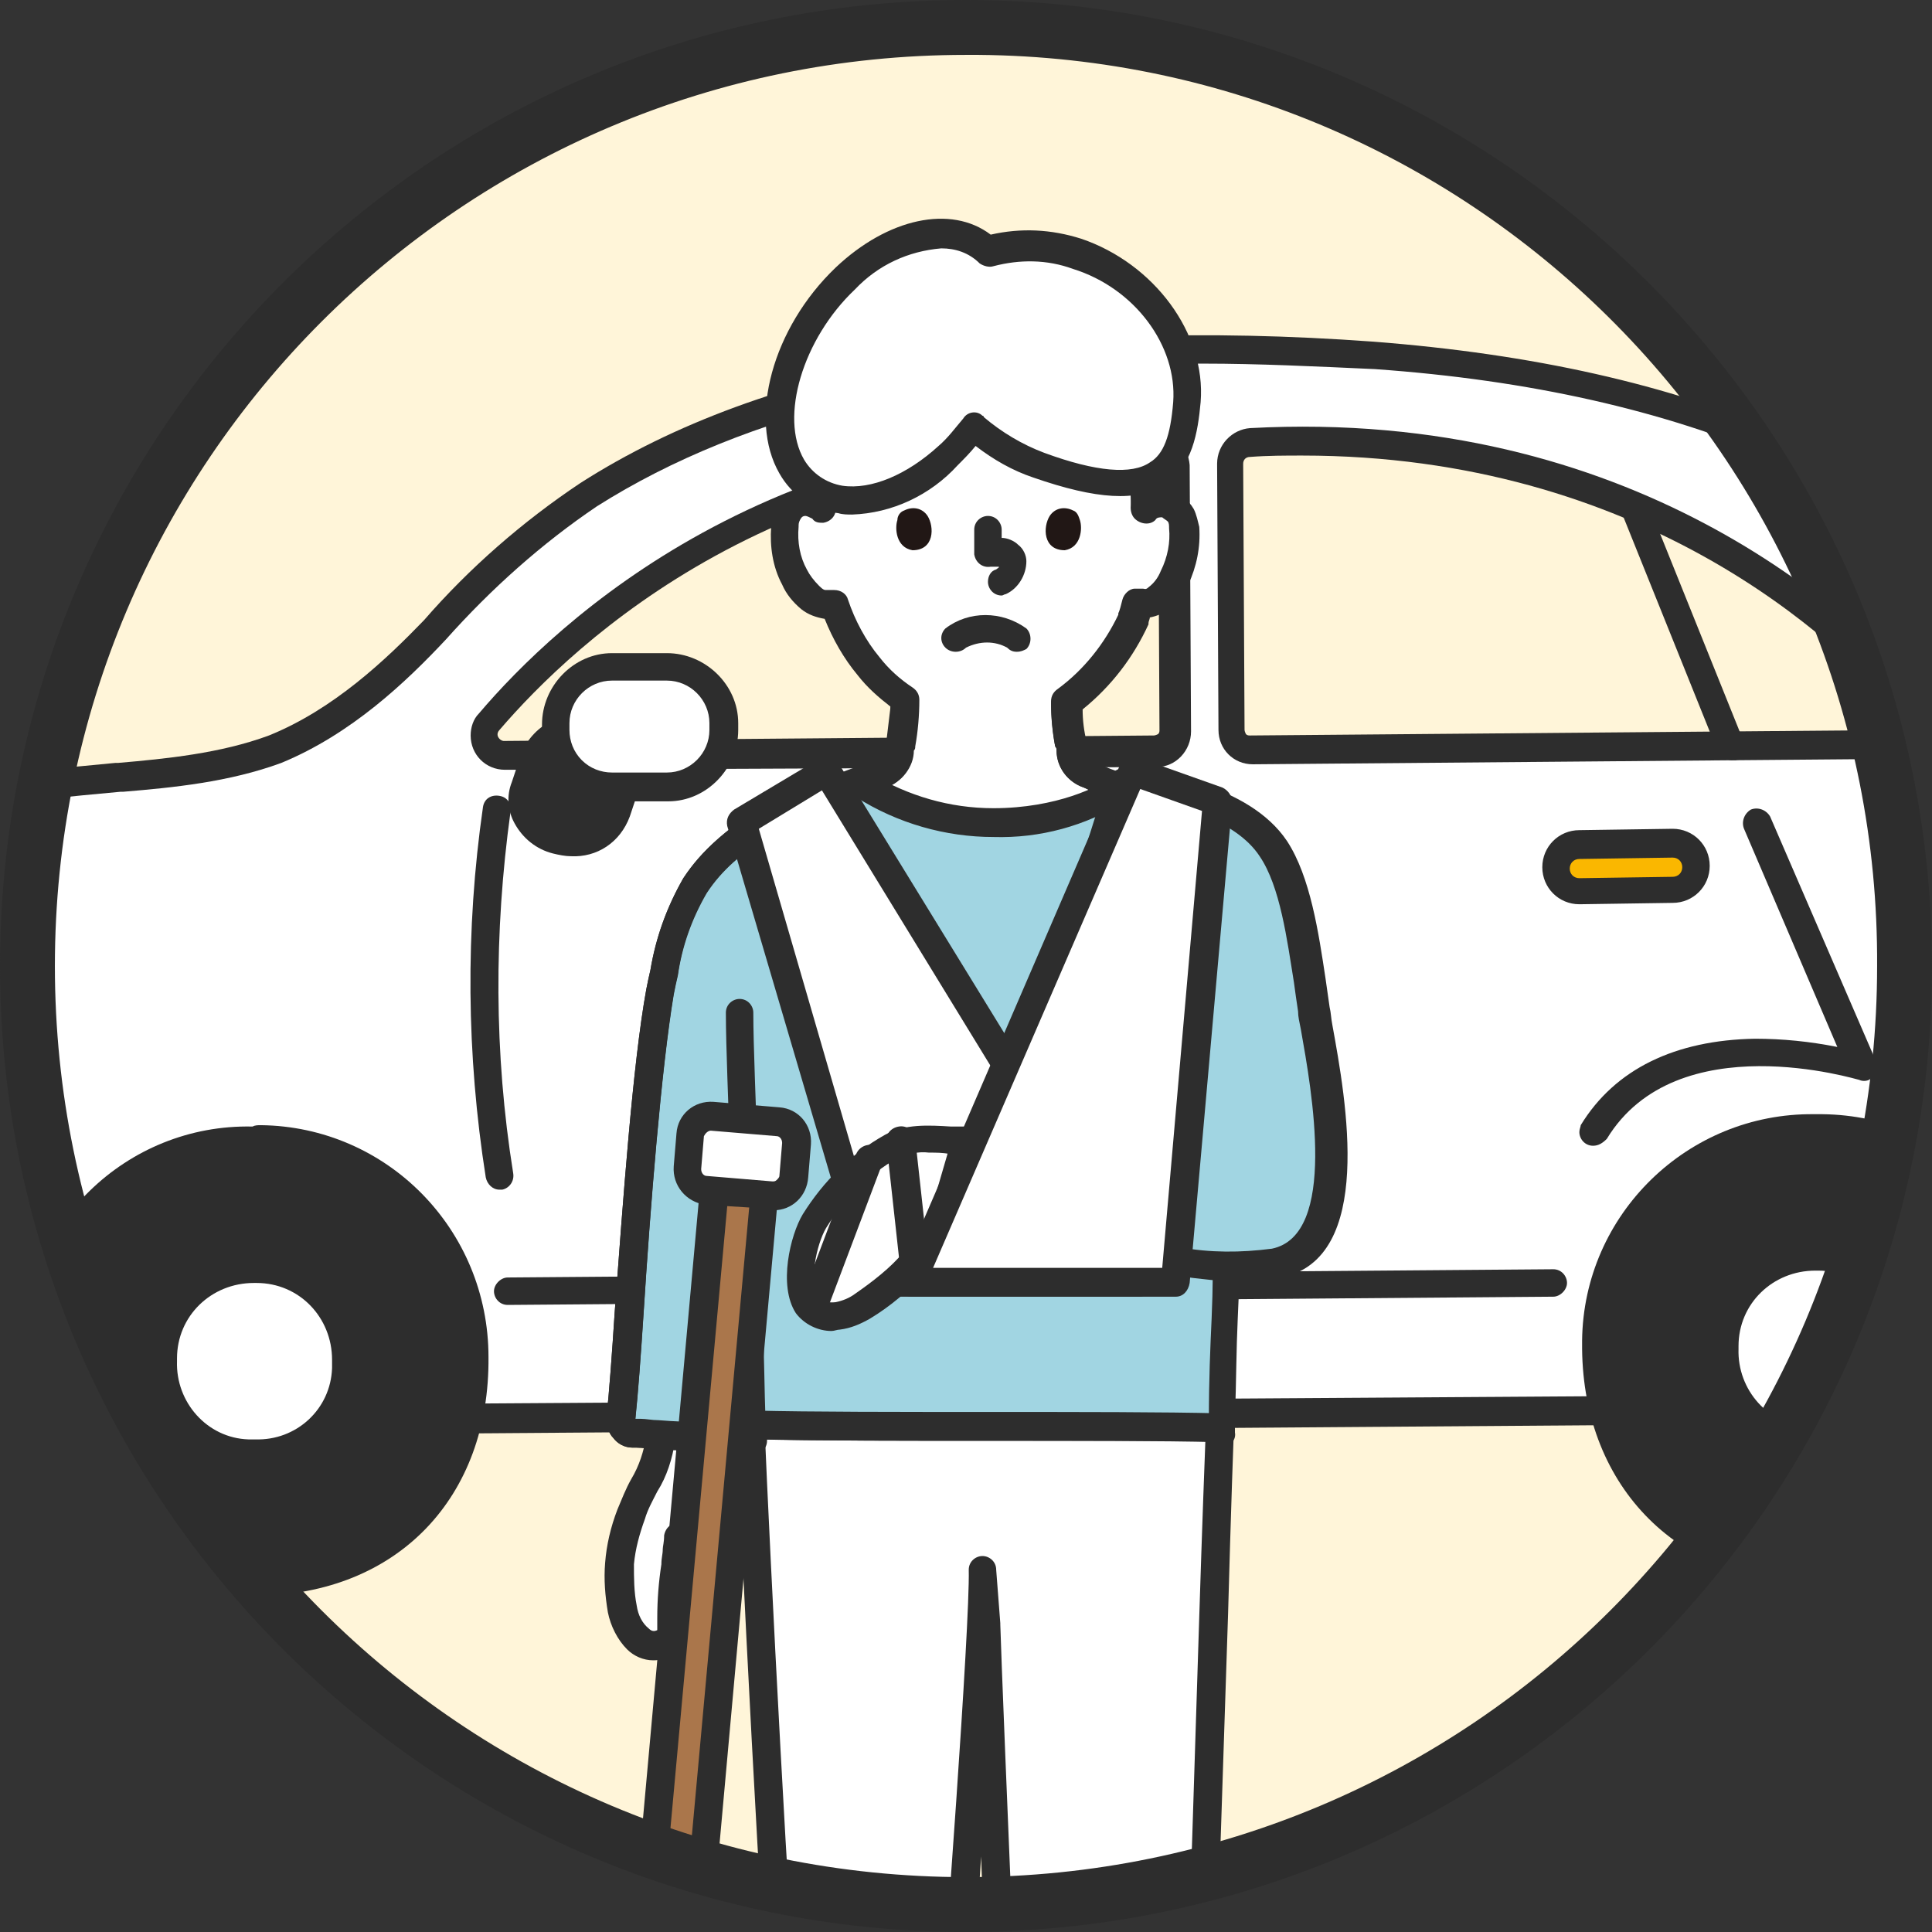
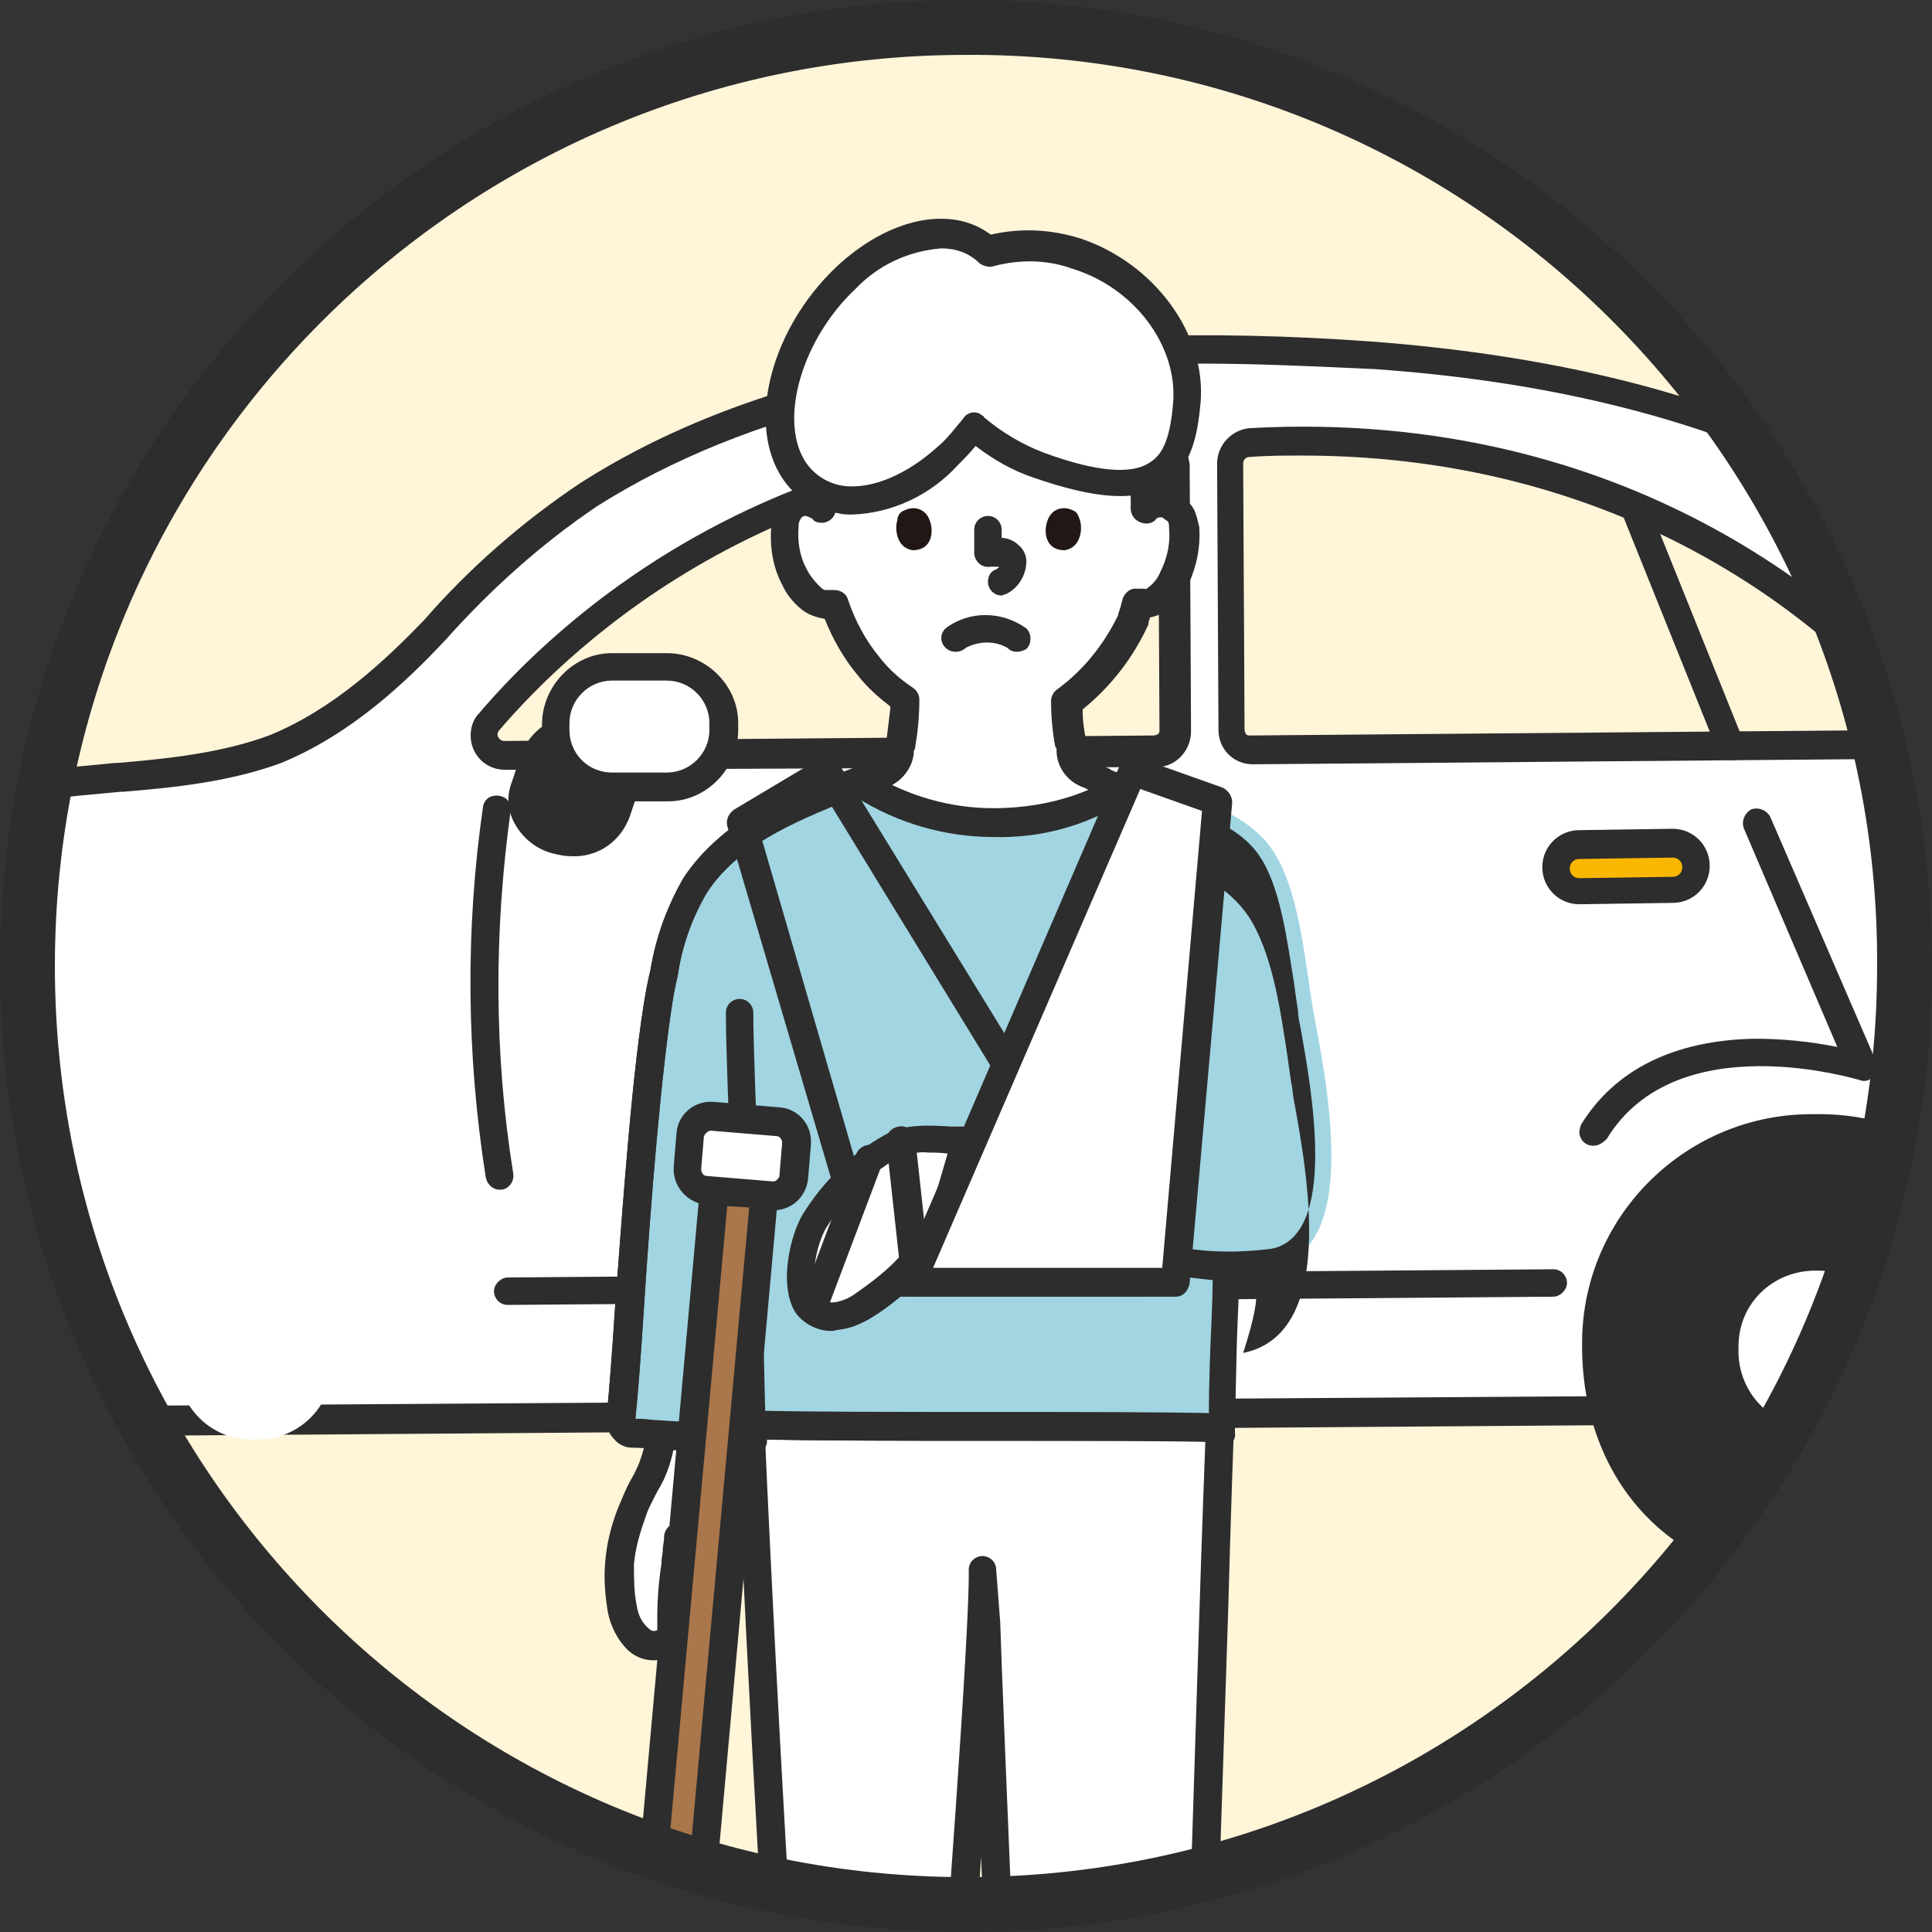
<svg xmlns="http://www.w3.org/2000/svg" xmlns:xlink="http://www.w3.org/1999/xlink" version="1.1" id="icon-important01" x="0px" y="0px" viewBox="0 0 140.8 140.8" style="enable-background:new 0 0 140.8 140.8;" xml:space="preserve">
  <rect x="0" y="0" width="140.8" height="140.8" fill="#333333" stroke="none" />
  <style type="text/css">
	.st0{fill:#FFF5D9;}
	.st1{clip-path:url(#SVGID_00000072968742688137553830000000813519955177369789_);}
	.st2{fill:#FFFFFF;}
	.st3{fill:#2D2D2D;}
	.st4{fill:none;}
	.st5{fill:#FAB700;}
	.st6{fill:#211715;}
	.st7{fill:#A1D5E2;}
	.st8{fill:#AA764B;}
</style>
  <g id="bg">
    <g id="Group_854">
      <path id="Path_8740" class="st0" d="M138.8,70.4c0,37.8-30.6,68.4-68.4,68.4S2,108.1,2,70.3C2,32.6,32.6,2,70.4,2    S138.8,32.6,138.8,70.4L138.8,70.4" />
    </g>
  </g>
  <g id="main">
    <g>
      <g>
        <defs>
          <path id="SVGID_1_" d="M2,70.3c-0.2,37.8,30.3,68.5,68.1,68.7s68.5-30.3,68.7-68.1c0-0.2,0-0.3,0-0.5l0,0      C138.8,32.6,108.2,2,70.4,2C32.7,2,2,32.6,2,70.3L2,70.3" />
        </defs>
        <clipPath id="SVGID_00000079479912076532234100000013650729400090309779_">
          <use xlink:href="#SVGID_1_" style="overflow:visible;" />
        </clipPath>
        <g id="Group_856" style="clip-path:url(#SVGID_00000079479912076532234100000013650729400090309779_);">
          <path id="Path_8741" class="st2" d="M147.4,102.3c-2.6,0.3-5.2,0.4-7.8,0.4l-87.4,0.6l-33.7,0.2l-17,0.1c-4.9,0-10.7,1-15.4-0.9      c-9.2-3.6-9.7-15.2-8.2-23.4c1.1-6.3,3.7-12.6,8.9-16.6c6.3-4.7,14.5-5.4,22-6.1c3.8-0.3,7.7-0.7,11.3-2.1      c4.6-1.8,8.3-5.1,11.6-8.7c3.3-3.7,7-7.1,11.2-9.8c16.3-10.4,38.4-11.5,57.2-10.1c10.2,0.8,20.4,2.7,29.8,6.7      c18.1,7.7,31.8,23.8,33.4,43.9c0.3,3.6,0.2,7.3-0.3,10.9c-1.1,6.6-4.8,12-11.3,14C150.3,101.8,148.9,102.1,147.4,102.3" />
          <path id="Path_8742" class="st3" d="M-6.4,104.9c-2.7,0.1-5.3-0.3-7.9-1.2c-11.5-4.5-9.7-19.9-8.9-24.5      c1.4-7.8,4.5-13.6,9.3-17.3C-7.5,57,1,56.3,8.4,55.6h0.2c3.5-0.3,7.5-0.7,11-2c4.7-1.9,8.5-5.5,11.3-8.4      c3.3-3.8,7.2-7.2,11.4-10c13.6-8.7,33.1-12.1,57.8-10.3c11.6,0.9,21.5,3.1,30.1,6.8c19.5,8.3,32.5,25.5,34,44.7      c0.4,3.7,0.2,7.5-0.3,11.2c-1.2,7.4-5.6,12.8-12.1,14.8c-1.5,0.4-2.9,0.8-4.4,0.9c-2.6,0.3-5.3,0.4-7.9,0.4l-138,1      c-1.1,0-2.3,0.1-3.6,0.1C-3.5,104.9-4.9,104.9-6.4,104.9 M87.7,26.5c-18.5,0-33.3,3.5-44.2,10.4c-4,2.7-7.7,6-11,9.7      c-2.9,3.1-6.9,6.9-12,9C16.7,57,12.6,57.4,9,57.7H8.8C1.3,58.4-6.5,59-12.5,63.5c-4.4,3.3-7.3,8.7-8.5,16      c-0.8,4.2-2.4,18.3,7.6,22.2c3.3,1.3,7.4,1.1,11.3,0.9c1.3-0.1,2.5-0.1,3.7-0.1l138.1-0.9c2.6,0,5.1-0.1,7.7-0.4      c1.4-0.2,2.8-0.5,4.1-0.9c5.8-1.8,9.5-6.4,10.6-13.1c0.5-3.5,0.6-7.1,0.3-10.7c-1.5-18.5-14-35-32.8-43      c-8.4-3.6-18.1-5.8-29.4-6.6C95.8,26.7,91.7,26.5,87.7,26.5 M147.4,102.3L147.4,102.3z" />
-           <path id="Path_8743" class="st3" d="M18.4,82.1C9.2,81.9,1.6,89.3,1.5,98.6c0,0.2,0,0.4,0,0.6c0.1,10.2,7.2,17.2,17.2,17.1      c10.3-0.1,17-7.2,16.9-17.4c0-9.3-7.4-16.8-16.6-16.9C18.8,82,18.6,82,18.4,82.1" />
          <path id="Path_8744" class="st2" d="M18.5,93.5c-3.1,0-5.6,2.4-5.6,5.5c0,0.1,0,0.1,0,0.2c-0.1,3,2.2,5.6,5.2,5.7      c0.2,0,0.3,0,0.5,0c3,0.1,5.5-2.2,5.6-5.2c0-0.2,0-0.4,0-0.6c0-3.1-2.4-5.6-5.5-5.6C18.6,93.5,18.5,93.5,18.5,93.5" />
          <path id="Path_8745" class="st3" d="M132.2,81.2c-9.2-0.1-16.8,7.3-16.9,16.5c0,0.2,0,0.4,0,0.6c0.1,10.2,7.2,17.2,17.2,17.1      c10.3-0.1,17-7.2,16.9-17.4c0.1-9.2-7.3-16.7-16.6-16.8C132.6,81.2,132.4,81.2,132.2,81.2" />
          <path id="Path_8746" class="st2" d="M132.3,92.6c-3.1,0-5.6,2.4-5.6,5.5c0,0.1,0,0.1,0,0.2c-0.1,3,2.2,5.6,5.2,5.7      c0.2,0,0.3,0,0.5,0c3,0.1,5.5-2.2,5.6-5.2c0-0.2,0-0.4,0-0.6c0-3.1-2.4-5.6-5.5-5.6C132.5,92.6,132.4,92.6,132.3,92.6" />
          <path id="Path_8747" class="st0" d="M35.6,52.6c5.2-6.1,20.9-21.4,48.5-20.3c0.8,0,1.5,0.7,1.5,1.5l0.1,19.4      c0,0.8-0.7,1.5-1.5,1.5l-47.4,0.4c-0.8,0-1.5-0.7-1.5-1.5C35.3,53.2,35.4,52.9,35.6,52.6" />
          <path id="Path_8748" class="st3" d="M36.8,56.1c-1.4,0-2.5-1.1-2.5-2.5c0-0.6,0.2-1.2,0.6-1.6l0,0c5.6-6.6,21.5-21.7,49.3-20.6      c1.4,0,2.4,1.2,2.5,2.5l0.1,19.4c0,1.4-1.1,2.6-2.5,2.6L36.8,56.1L36.8,56.1z M36.4,53.2c-0.1,0.1-0.2,0.3-0.1,0.5      c0.1,0.2,0.3,0.3,0.4,0.3l47.4-0.4c0.1,0,0.3-0.1,0.3-0.1c0.1-0.1,0.1-0.2,0.1-0.3l-0.1-19.4c0-0.3-0.2-0.5-0.5-0.5      C57.1,32.3,41.8,46.9,36.4,53.2" />
          <path id="Path_8749" class="st0" d="M139.9,51.8c-5.3-6.1-21.3-21-48.8-19.5c-0.8,0-1.5,0.7-1.4,1.5l0.1,19.4      c0,0.8,0.7,1.5,1.5,1.5l0,0l47.4-0.4c0.8,0,1.5-0.7,1.5-1.5C140.2,52.4,140.1,52.1,139.9,51.8" />
          <path id="Path_8750" class="st3" d="M91.3,55.7c-1.4,0-2.5-1.1-2.5-2.5l-0.1-19.4c0-1.4,1.1-2.5,2.4-2.6      c27.8-1.5,44,13.4,49.6,19.9c0.9,1.1,0.8,2.7-0.2,3.6c-0.5,0.4-1,0.6-1.7,0.6L91.3,55.7L91.3,55.7z M94.9,33.2      c-1.2,0-2.5,0-3.8,0.1c-0.3,0-0.5,0.2-0.5,0.5l0.1,19.4c0,0.1,0.1,0.3,0.1,0.3c0.1,0.1,0.2,0.1,0.3,0.1l47.4-0.4      c0.2,0,0.4-0.1,0.4-0.3c0.1-0.2,0.1-0.4-0.1-0.5C133.9,46.5,119.5,33.2,94.9,33.2" />
          <line id="Line_1467" class="st4" x1="119.3" y1="37" x2="126.2" y2="54.4" />
          <path id="Path_8751" class="st3" d="M126.2,55.4c-0.4,0-0.8-0.3-1-0.6l-7-17.4c-0.2-0.5,0-1.1,0.6-1.3c0.5-0.2,1.1,0,1.3,0.6      l0,0l7,17.4c0.2,0.5,0,1.1-0.6,1.3C126.5,55.4,126.4,55.4,126.2,55.4" />
          <path id="Path_8752" class="st3" d="M116.1,83.5c-0.6,0-1-0.5-1-1c0-0.2,0.1-0.4,0.1-0.5c2.5-4.1,6.9-6.2,12.7-6.3      c2,0,4,0.2,6,0.6l-6.8-15.9c-0.2-0.5,0-1.1,0.5-1.4c0.5-0.2,1.1,0,1.4,0.5l0,0l7.7,17.8c0.2,0.5,0,1.1-0.5,1.4      c-0.2,0.1-0.5,0.1-0.7,0c-0.1,0-13.3-4.1-18.4,4.3C116.8,83.3,116.5,83.5,116.1,83.5" />
          <path id="Path_8753" class="st3" d="M36.4,86.7c-0.5,0-0.9-0.4-1-0.9c-1.4-8.9-1.5-18-0.2-27c0.1-0.6,0.6-0.9,1.2-0.8      s0.9,0.6,0.8,1.2l0,0C36,67.9,36,76.8,37.4,85.5c0.1,0.6-0.3,1.1-0.8,1.2l0,0C36.5,86.7,36.5,86.7,36.4,86.7" />
          <path id="Path_8754" class="st3" d="M88.7,86.3c-0.5,0-0.9-0.4-1-0.9c-1.4-8.9-1.5-18-0.2-27c0.1-0.6,0.6-0.9,1.2-0.8      c0.6,0.1,0.9,0.6,0.8,1.2l0,0c-1.2,8.7-1.2,17.6,0.2,26.3c0.1,0.6-0.3,1.1-0.8,1.2l0,0C88.8,86.3,88.8,86.3,88.7,86.3" />
          <line id="Line_1468" class="st4" x1="37" y1="94.1" x2="113.1" y2="93.5" />
          <path id="Path_8755" class="st3" d="M37,95.1c-0.6,0-1-0.5-1-1s0.5-1,1-1l76.2-0.6l0,0c0.6,0,1,0.5,1,1s-0.5,1-1,1L37,95.1      L37,95.1z" />
          <path id="Path_8756" class="st5" d="M79.8,65.1L73,65.2c-0.9,0-1.7-0.7-1.7-1.7c0-0.9,0.7-1.7,1.7-1.7l6.8-0.1      c0.9,0,1.7,0.7,1.7,1.7C81.5,64.4,80.7,65.1,79.8,65.1" />
          <path id="Path_8757" class="st3" d="M73,66.2c-1.5,0-2.7-1.2-2.7-2.7c0-1.5,1.2-2.7,2.7-2.7l6.8-0.1l0,0c1.5,0,2.7,1.2,2.7,2.7      c0,0.7-0.3,1.4-0.8,1.9s-1.2,0.8-1.9,0.8L73,66.2L73,66.2z M79.8,62.8L79.8,62.8H73c-0.4,0-0.6,0.3-0.6,0.7s0.3,0.6,0.7,0.6l0,0      l6.8-0.1l0,0c0.4,0,0.6-0.3,0.6-0.7C80.4,63.1,80.2,62.8,79.8,62.8" />
          <path id="Path_8758" class="st5" d="M121.9,64.8l-6.8,0.1c-0.9,0-1.7-0.8-1.7-1.7c0-0.9,0.7-1.6,1.6-1.7h6.8      c0.9,0,1.7,0.7,1.7,1.7C123.6,64,122.9,64.8,121.9,64.8" />
          <path id="Path_8759" class="st3" d="M115.1,65.9c-1.5,0-2.7-1.2-2.7-2.7s1.2-2.7,2.7-2.7l6.8-0.1l0,0c1.5,0,2.7,1.2,2.7,2.7      c0,1.5-1.2,2.7-2.7,2.7L115.1,65.9L115.1,65.9z M121.9,62.5L121.9,62.5l-6.8,0.1c-0.4,0-0.7,0.3-0.7,0.7s0.3,0.7,0.7,0.7l0,0      l6.8-0.1c0.4,0,0.7-0.3,0.7-0.7S122.3,62.5,121.9,62.5" />
          <path id="Path_8760" class="st3" d="M45.7,57.2L45,59.3c-0.7,1.7-2.6,2.6-4.4,2c-1.6-0.3-2.7-1.8-2.4-3.5c0-0.1,0-0.2,0.1-0.3      l0.7-2.1c0.7-1.7,2.6-2.6,4.4-2c1.6,0.3,2.7,1.8,2.4,3.5C45.8,57,45.7,57.1,45.7,57.2" />
          <path id="Path_8761" class="st3" d="M41.6,62.4c-0.4,0-0.9-0.1-1.3-0.2c-1.2-0.3-2.2-1.1-2.8-2.2c-0.5-0.9-0.6-2-0.2-3l0.7-2.1      c0.9-2.2,3.3-3.3,5.6-2.7c1.2,0.3,2.2,1.1,2.8,2.2c0.5,0.9,0.6,2,0.2,3l-0.7,2.1C45.2,61.4,43.5,62.5,41.6,62.4 M42.4,54.3      c-1,0-2,0.5-2.4,1.5l-0.7,2.1c-0.2,0.4-0.1,0.9,0.1,1.3c0.3,0.6,0.9,1,1.5,1.1c1.2,0.4,2.6-0.2,3.2-1.4l0.7-2.1      c0.2-0.4,0.1-0.9-0.1-1.3c-0.3-0.6-0.9-1-1.5-1.1C42.9,54.3,42.6,54.3,42.4,54.3" />
          <path id="Path_8762" class="st2" d="M48.6,57.3h-4c-2.3,0-4.1-1.8-4.2-4.1l0,0v-0.5c0-2.3,1.8-4.1,4.1-4.2l0,0h4      c2.3,0,4.1,1.8,4.1,4.1v0.5C52.7,55.4,50.9,57.3,48.6,57.3" />
          <path id="Path_8763" class="st3" d="M44.6,58.4c-2.8,0-5.1-2.3-5.1-5.1v-0.5c0-2.8,2.3-5.2,5.1-5.2l0,0h4c2.8,0,5.2,2.3,5.2,5.1      v0.5c0,2.8-2.3,5.2-5.1,5.2H44.6L44.6,58.4z M48.6,57.3L48.6,57.3z M48.6,49.6L48.6,49.6h-4c-1.7,0-3.1,1.4-3.1,3.1l0,0v0.5      c0,0.8,0.3,1.6,0.9,2.2c0.6,0.6,1.4,0.9,2.2,0.9h4c1.7,0,3.1-1.4,3.1-3.1v-0.5C51.7,51,50.3,49.6,48.6,49.6" />
          <path id="Path_8764" class="st2" d="M63.4,56.8c0.2-0.1,0.7-0.3,0.8-0.3c1.3-0.5,1.3-1.3,1.4-2.3c0.2-1.1,0.3-2.1,0.3-3.2      c-1-0.7-1.9-1.5-2.7-2.4c-1.1-1.3-2-2.9-2.5-4.6h-0.3c-0.5,0.1-1.1-0.1-1.5-0.5c-0.5-0.4-0.9-0.9-1.1-1.5      c-0.6-1.1-0.8-2.4-0.7-3.7c0-0.3,0.1-0.6,0.2-0.9c0.3-0.4,0.7-0.7,1.2-0.8s1,0.1,1.4,0.4c0,0-1.9-11.8,11.8-11.8      C84.3,25.2,83.5,37,83.5,37c0.4-0.3,0.9-0.5,1.4-0.4s0.9,0.4,1.2,0.8c0.1,0.3,0.2,0.6,0.2,0.9c0.1,1.3-0.1,2.5-0.7,3.7      c-0.3,0.6-0.7,1.1-1.1,1.5c-0.4,0.3-0.9,0.5-1.3,0.3H83c-0.1,0.5-0.3,1-0.4,1.2c-1.1,2.4-2.7,4.4-4.9,6c0,1.1,0.1,2.1,0.3,3.2      c0.2,0.9,0.1,1.8,1.4,2.3c0.1,0,1.3,0.6,1.5,0.7c0,0-1.9,5.2-9.6,5.2S63.4,56.8,63.4,56.8" />
          <path id="Path_8765" class="st3" d="M71.2,63.4c-8.6,0-8.8-6.5-8.8-6.6c0-0.4,0.2-0.8,0.6-1c0.2-0.1,0.8-0.3,0.8-0.3      c0.6-0.2,0.6-0.4,0.7-1.1c0-0.1,0-0.2,0.1-0.4c0.1-0.8,0.2-1.7,0.3-2.5c-0.9-0.7-1.7-1.4-2.4-2.3c-1-1.2-1.8-2.6-2.4-4.1      c-0.6-0.1-1.2-0.3-1.7-0.7c-0.6-0.5-1.1-1.1-1.4-1.8c-0.7-1.3-0.9-2.8-0.8-4.2c0-0.5,0.2-0.9,0.4-1.3c0.4-0.7,1.1-1.2,1.9-1.3      c0.1,0,0.3,0,0.4,0c-0.1-2.7,0.8-5.4,2.5-7.5c2.2-2.6,5.7-3.9,10.4-3.9c4.1,0,7.4,1.2,9.6,3.6c1.9,2.2,3,4.9,3.2,7.8      c0.2,0,0.4,0,0.5,0c0.8,0.1,1.5,0.6,1.9,1.3c0.2,0.4,0.3,0.9,0.4,1.3c0.1,1.5-0.2,2.9-0.8,4.2c-0.3,0.7-0.8,1.3-1.4,1.8      c-0.4,0.3-0.9,0.5-1.4,0.6c0,0.1-0.1,0.3-0.1,0.4v0.1c-1.1,2.4-2.7,4.5-4.8,6.2c0,0.8,0.1,1.6,0.3,2.4c0,0.1,0,0.3,0.1,0.4      c0.1,0.7,0.1,0.9,0.7,1.1c0.1,0,0.1,0.1,0.8,0.4c0.3,0.2,0.6,0.3,0.7,0.3c0.5,0.2,0.7,0.8,0.6,1.3      C81.7,57.7,79.5,63.4,71.2,63.4 M64.6,57.4c0.3,1.3,1.6,3.9,6.6,3.9s7.4-2.4,8.2-3.7c-0.2-0.1-0.4-0.2-0.4-0.2      c-1.2-0.4-2-1.5-2-2.7c0-0.1,0-0.2-0.1-0.3c-0.2-1.1-0.3-2.2-0.3-3.3c0-0.4,0.2-0.7,0.5-0.9c1.9-1.4,3.4-3.3,4.4-5.4v-0.1      c0.1-0.2,0.2-0.6,0.3-1c0.1-0.4,0.5-0.8,0.9-0.8h0.2c0.1,0,0.3,0,0.4,0s0.2,0.1,0.4-0.1c0.4-0.3,0.7-0.7,0.9-1.2      c0.5-1,0.7-2.1,0.6-3.1c0-0.2,0-0.4-0.1-0.5s-0.3-0.2-0.4-0.3c-0.2,0-0.4,0-0.5,0.2c-0.4,0.4-1.1,0.3-1.5-0.1      c-0.2-0.2-0.3-0.5-0.3-0.8c0,0,0.3-4.7-2.6-7.8c-1.8-1.9-4.5-2.9-8.1-2.9c-4,0-7,1.1-8.8,3.2c-2.6,3.1-2,7.4-2,7.4      c0.1,0.6-0.3,1.1-0.9,1.2c-0.3,0-0.6,0-0.8-0.3c-0.2-0.1-0.4-0.2-0.5-0.2c-0.2,0-0.3,0.1-0.4,0.3c-0.1,0.2-0.1,0.3-0.1,0.5      c-0.1,1.1,0.1,2.2,0.6,3.1c0.2,0.4,0.5,0.8,0.9,1.2C60,43,60.1,43,60.2,43c0.1,0,0.2,0,0.3,0h0.3c0.5,0,0.9,0.3,1,0.7      c0.5,1.5,1.3,3,2.3,4.2c0.7,0.9,1.5,1.6,2.4,2.2c0.3,0.2,0.5,0.5,0.5,0.9c0,1.1-0.1,2.3-0.3,3.4c0,0.1,0,0.2-0.1,0.3      C66.6,55.9,65.7,57,64.6,57.4L64.6,57.4 M63.4,56.8L63.4,56.8z" />
          <path id="Path_8766" class="st3" d="M62.2,58.2c-0.4,0-0.8-0.3-1-0.6c-0.2-0.5,0-1.1,0.5-1.3c0.1,0,0.5-0.2,1.7-0.6l0.4-0.1      c0.6-0.2,0.6-0.4,0.7-1.1c0-0.1,0-0.2,0.1-0.4c0.2-0.9,0.3-1.8,0.3-2.8c0-0.6,0.5-1,1-1l0,0c0.6,0,1,0.5,1,1      c0,1-0.1,2.1-0.3,3.1c0,0.1,0,0.2-0.1,0.3c0,1.3-0.8,2.3-2,2.7l-0.4,0.1c-0.5,0.2-1.4,0.5-1.6,0.5      C62.4,58.1,62.3,58.2,62.2,58.2" />
-           <path id="Path_8767" class="st3" d="M81.5,58.3c-0.1,0-0.3,0-0.4-0.1c-0.2-0.1-1.9-0.7-2.1-0.8c-1.2-0.4-2-1.5-2-2.7      c0-0.1,0-0.2-0.1-0.3c-0.2-1-0.3-2.1-0.3-3.1c0-0.6,0.4-1,1-1s1,0.4,1,1l0,0c0,0.9,0.1,1.9,0.3,2.8c0,0.1,0,0.3,0.1,0.4      c0.1,0.7,0.1,0.9,0.7,1.1c0,0,2,0.7,2.2,0.8c0.5,0.2,0.8,0.8,0.5,1.4C82.3,58,81.9,58.3,81.5,58.3" />
          <path id="Path_8768" class="st2" d="M71.7,114.4c0.1,4.2-2.2,35-2.3,35c-3.1,0.8-10.4,0.7-12.1-0.6c-0.6-4.3-2.3-38.1-2.6-46.3      H89c-0.3,8.2-2,67.2-2.6,71.5c-1.8,1.3-9.1,1.4-12.1,0.6c-0.1,0-2.4-52.1-2.3-56.3L71.7,114.4z" />
          <path id="Path_8769" class="st3" d="M79.6,176.2c-1.9,0-3.8-0.2-5.6-0.6c-0.7-0.2-0.7-0.2-0.9-3.2c-0.1-1.4-0.2-3.5-0.3-6      c-0.2-5-0.5-11.6-0.8-18.4c-0.1-2.6-0.3-7.5-0.5-12.7c-0.2,3.4-0.5,6.7-0.7,9.2c-0.4,5.6-0.4,5.6-1.2,5.8      c-3.2,0.9-10.9,0.8-13-0.8c-0.2-0.2-0.4-0.4-0.4-0.7c-0.6-4.3-2.3-38.7-2.6-46.4c0-0.6,0.4-1,1-1.1l0,0H89c0.6,0,1,0.5,1,1l0,0      c-0.1,2.2-0.3,8-0.5,15.3c-0.7,21.1-1.7,53.1-2.1,56.3c0,0.3-0.2,0.5-0.4,0.7C85.8,175.8,82.6,176.2,79.6,176.2 M75.2,173.8      c3.1,0.6,8.4,0.4,10.2-0.4c0.4-5.2,1.4-36.5,2-55.6c0.2-6.4,0.4-11.6,0.5-14.3H55.7c0.4,9.8,1.9,39,2.5,44.6      c1.8,0.8,7.2,1,10.2,0.4c0.4-4.5,2.3-30.1,2.2-34.1c0-0.6,0.5-1,1-1s1,0.4,1,1l0.3,3.9v0.1C73,122.3,74.9,167.5,75.2,173.8       M69.4,149.4L69.4,149.4z" />
          <path id="Path_8770" class="st3" d="M74.1,47.5c-0.3,0-0.5-0.1-0.7-0.3c-0.9-0.5-2-0.5-3,0c-0.4,0.4-1.1,0.4-1.5,0s-0.4-1,0-1.4      c1.7-1.3,4.1-1.3,5.9,0c0.4,0.4,0.4,1.1,0,1.5C74.6,47.4,74.4,47.5,74.1,47.5" />
          <path id="Path_8771" class="st6" d="M78.7,37.9c0.2,0.6,0.1,2-1.1,2.2c-1.6,0-1.6-1.7-1.1-2.5c0.4-0.6,1.1-0.7,1.7-0.4      C78.5,37.3,78.6,37.6,78.7,37.9" />
          <path id="Path_8772" class="st6" d="M65.4,37.9c-0.2,0.6-0.1,2,1.1,2.2c1.6,0,1.6-1.7,1.1-2.5c-0.4-0.6-1.1-0.7-1.7-0.4      C65.6,37.3,65.4,37.6,65.4,37.9" />
          <path id="Path_8773" class="st3" d="M73,43.4c-0.6,0-1-0.5-1-1c0-0.4,0.2-0.8,0.6-0.9c0.1-0.1,0.2-0.1,0.2-0.2      c-0.2,0-0.4,0-0.6,0c-0.6,0.1-1.1-0.3-1.2-0.9v-0.1v-1.7c0-0.6,0.5-1,1-1c0.6,0,1,0.5,1,1v0.6c0.4,0,0.9,0.2,1.2,0.5      c0.4,0.3,0.6,0.8,0.6,1.2c0,1-0.6,2-1.5,2.4C73.2,43.3,73.1,43.4,73,43.4" />
          <path id="Path_8774" class="st7" d="M89.5,64.4c-2.4-3.8-3.6-5.7-7.8-7.3l-0.1,0.1c-1,0.9-4.5,2.6-9.3,2.6c-3.3,0-6.6-1-9.5-2.7      l-0.4-0.3l-0.8,0.3c-1.5,0.6-3.1,1.2-4.6,2c-2.6,1.1-4.8,3-6.4,5.3c-1.1,2-1.9,4.1-2.3,6.4c-0.1,0.4-0.2,0.9-0.3,1.4      c-1.3,7.6-2.2,24.2-2.9,31.1c0,0.6,0.4,1.1,1,1.1l0,0c0.5,0,1.1,0.1,1.6,0.1c1.5,0.1,2.9,0.2,4.2,0.3c1,0.1,2,0.1,2.9,0.2      c0-0.1,0-0.1,0-0.1c0-0.4,0-0.7,0-1.1c7.6,0.1,25.9,0.1,33.9,0.2" />
          <path id="Path_8775" class="st3" d="M54.8,106.1L54.8,106.1h-0.3c-0.8-0.1-1.7-0.1-2.6-0.2l-1-0.1c-1-0.1-2.1-0.1-3.2-0.2      c-0.4,0-0.8-0.1-1.3-0.1h-0.3c-0.6,0-1.1-0.3-1.4-0.7c-0.4-0.4-0.5-1-0.5-1.5c0.2-1.9,0.4-4.6,0.6-7.7c0.6-8,1.3-18,2.3-23.5      c0.1-0.5,0.2-1,0.3-1.4c0.4-2.4,1.2-4.6,2.4-6.7c1.7-2.5,4.1-4.4,6.8-5.7c1.6-0.8,3.2-1.4,4.7-2l0.8-0.3c0.3-0.1,0.7-0.1,1,0.1      l0.4,0.3c2.7,1.6,5.7,2.5,8.9,2.5c4.6,0,7.8-1.6,8.6-2.3l0,0c0.3-0.4,0.8-0.5,1.2-0.3c4.5,1.8,5.9,3.9,8.3,7.7      c0.3,0.5,0.2,1.1-0.3,1.4s-1.1,0.2-1.4-0.3l0,0c-2.2-3.5-3.3-5.2-6.8-6.7c-2.9,1.8-6.2,2.7-9.6,2.6c-3.5,0-7-1-10-2.9H62      c-1.5,0.6-3.1,1.2-4.5,2c-2.4,1.1-4.5,2.8-6,4.9c-1.1,1.9-1.8,3.9-2.1,6c-0.1,0.4-0.2,0.9-0.3,1.4c-0.9,5.4-1.7,15.4-2.2,23.3      c-0.2,3.1-0.4,5.8-0.6,7.7h0.4c0.4,0,0.8,0.1,1.3,0.1c1.1,0.1,2.2,0.1,3.2,0.2l1,0.1c0.6,0,1.2,0.1,1.8,0.1c0,0,0,0,0-0.1      c0-0.3,0.1-0.5,0.3-0.7s0.5-0.3,0.7-0.3c3.9,0.1,10.6,0.1,17.2,0.1c6.3,0,12.8,0,16.7,0.1c0.6,0,1,0.5,1,1c0,0.6-0.5,1-1,1      c-4.1,0-10.6,0-16.9,0c-6,0-12.2,0-16.1-0.1l0,0v0.1C55.9,105.6,55.4,106,54.8,106.1L54.8,106.1 M80.8,56.6L80.8,56.6z" />
          <path id="Path_8776" class="st3" d="M88.7,105.1L88.7,105.1C84.8,105,78.3,105,72,105s-12.8,0-16.8-0.1c-0.6,0-1-0.5-1-1      c0-0.6,0.5-1,1-1l0,0c3.9,0.1,10.4,0.1,16.7,0.1s12.8,0,16.7,0.1c0.6,0,1,0.5,1,1S89.3,105.1,88.7,105.1" />
          <path id="Path_8777" class="st3" d="M54.8,106c-0.6,0-1-0.4-1-1l0,0c0-0.4,0-0.8,0-1.1c0-2.9-0.1-5-0.2-7.1      c-0.1-2.3-0.2-4.4-0.2-7.4c0-0.8-0.1-2.8-0.2-5.2c-0.1-3.5-0.3-7.9-0.3-10.4c0-0.6,0.5-1,1-1c0.6,0,1,0.5,1,1      c0,2.4,0.2,6.8,0.3,10.3c0.1,2.5,0.2,4.5,0.2,5.3c0,3,0.1,5.1,0.2,7.4c0.1,2.1,0.1,4.2,0.2,7.1c0,0.3,0,0.7,0,1.1      C55.8,105.5,55.4,106,54.8,106" />
          <path id="Path_8778" class="st3" d="M89.1,105.4c-0.6,0-1-0.5-1-1c0-0.3,0-0.6,0-0.9c0-3,0.1-5.2,0.2-7.4      c0.1-2.2,0.1-4.3,0.1-7.3c0-0.8,0.1-3,0.2-5.8c0.1-3.9,0.3-8.8,0.3-11.2c0-0.6,0.5-1,1-1c0.6,0,1,0.5,1,1      c0,2.5-0.2,7.4-0.3,11.3c-0.1,2.7-0.2,5-0.2,5.7c0,3-0.1,5.1-0.2,7.4c-0.1,2.1-0.1,4.3-0.2,7.3c0,0.3,0,0.6,0,0.9      C90.1,104.9,89.7,105.4,89.1,105.4" />
          <path id="Path_8779" class="st2" d="M52.4,105.4c0.3,2.7-0.2,5.4-0.3,8.1c0,0.7-0.6,1.1-1.1,0.5c-0.2-0.3-1.2-1.6-1.5-1.9      c-0.2,1.1-0.2,1.3-0.3,2.1c-0.2,1.4-0.3,2.8-0.3,4.2c0,0.7-0.1,1.2-0.3,1.3c-0.7,0.4-1.6,0.3-2.1-0.2c-0.6-0.6-1-1.4-1.1-2.2      c-0.2-1.1-0.2-2.2-0.2-3.3c0.1-1.2,0.4-2.4,0.9-3.6c1-2.4,1.8-3,2.2-5.5" />
          <path id="Path_8780" class="st3" d="M47.6,121c-0.7,0-1.4-0.3-1.9-0.8c-0.7-0.7-1.2-1.7-1.4-2.7c-0.2-1.2-0.3-2.4-0.2-3.6      c0.1-1.3,0.4-2.6,0.9-3.9c0.3-0.7,0.6-1.5,1-2.2c0.6-1,0.9-2,1.1-3.1c0.1-0.6,0.6-0.9,1.2-0.9c0.6,0.1,0.9,0.6,0.9,1.2l0,0      c-0.2,1.3-0.6,2.6-1.3,3.7c-0.3,0.6-0.7,1.3-0.9,2c-0.4,1.1-0.7,2.2-0.8,3.3c0,1,0,2,0.2,3c0.1,0.7,0.4,1.3,0.9,1.7      c0.2,0.2,0.4,0.2,0.6,0.1c0-0.2,0-0.4,0-0.6v-0.3c0-1.3,0.1-2.6,0.3-3.9c0-0.5,0.1-0.7,0.1-1.1c0-0.2,0.1-0.5,0.1-1      c0.1-0.6,0.6-1,1.2-0.9c0.2,0,0.4,0.1,0.6,0.3c0.3,0.3,0.6,0.7,0.9,1.1c0-0.6,0.1-1.1,0.1-1.6c0.2-1.8,0.3-3.6,0.1-5.4      c-0.1-0.6,0.3-1.1,0.9-1.1s1.1,0.3,1.1,0.9c0.2,1.9,0.1,3.9-0.1,5.8c-0.1,0.8-0.2,1.7-0.2,2.5c0,0.7-0.5,1.4-1.1,1.7      c-0.6,0.2-1.3,0-1.8-0.5l0,0c-0.1,1.1-0.2,2.3-0.2,3.4v0.3c0,0.9-0.2,1.8-0.9,2.2C48.6,120.9,48.1,121,47.6,121" />
          <path id="Path_8781" class="st3" d="M53.9,106L53.9,106c-0.7,0-1.3-0.1-2-0.1l-1-0.1c-1-0.1-2.1-0.1-3.2-0.2      c-0.4,0-0.8-0.1-1.3-0.1h-0.3c-0.6,0-1.1-0.3-1.4-0.7c-0.4-0.4-0.5-1-0.5-1.5c0.2-1.9,0.4-4.6,0.6-7.7c0.6-8,1.3-18,2.3-23.5      c0.1-0.5,0.2-1,0.3-1.4c0.4-2.4,1.2-4.6,2.4-6.7c2.7-4.2,7.8-6.2,11.6-7.7c0.5-0.2,1.1,0.1,1.3,0.6s-0.1,1.1-0.6,1.3      c-4.5,1.8-8.4,3.5-10.6,6.9c-1.1,1.9-1.8,3.9-2.1,6c-0.1,0.4-0.2,0.9-0.3,1.4c-0.9,5.4-1.7,15.4-2.2,23.3      c-0.2,3.1-0.4,5.8-0.6,7.7h0.4c0.4,0,0.8,0.1,1.3,0.1c1.1,0.1,2.2,0.1,3.2,0.2l1,0.1c0.7,0,1.3,0.1,1.9,0.1c0.6,0,1,0.5,0.9,1.1      C54.8,105.6,54.4,106,53.9,106" />
          <path id="Path_8782" class="st2" d="M56.2,87.1l-4.8-0.4c-0.8-0.1-1.4-0.8-1.4-1.6l0.2-2.4c0.1-0.8,0.8-1.4,1.6-1.4l0,0l4.8,0.4      c0.8,0.1,1.4,0.8,1.4,1.6l0,0l-0.2,2.4C57.8,86.6,57.1,87.2,56.2,87.1L56.2,87.1" />
          <path id="Path_8783" class="st3" d="M56.4,88.2c-0.1,0-0.2,0-0.2,0l-4.8-0.4C50,87.6,49,86.4,49.1,85l0,0l0.2-2.4      c0.1-1.4,1.3-2.4,2.7-2.3l4.8,0.4c1.4,0.1,2.4,1.3,2.3,2.7l-0.2,2.4C58.8,87.2,57.7,88.2,56.4,88.2 M51.8,82.4      c-0.2,0-0.4,0.2-0.5,0.4l-0.2,2.4c0,0.3,0.2,0.5,0.4,0.5l4.8,0.4c0.1,0,0.2,0,0.3-0.1s0.2-0.2,0.2-0.3l0.2-2.4      c0-0.3-0.2-0.5-0.4-0.5L51.8,82.4L51.8,82.4" />
          <path id="Path_8784" class="st8" d="M47,183.4l-3.7-0.3L52,86.8l3.7,0.3L47,183.4z" />
          <path id="Path_8785" class="st3" d="M47,184.4C46.9,184.4,46.9,184.4,47,184.4l-3.8-0.3c-0.6-0.1-1-0.6-0.9-1.1l0,0L51,86.7      c0.1-0.6,0.6-1,1.1-0.9l3.7,0.3c0.6,0.1,1,0.5,0.9,1.1l0,0L48,183.5C47.9,184,47.5,184.4,47,184.4 M44.4,182.1l1.6,0.1L54.6,88      L53,87.9L44.4,182.1z" />
-           <path id="Path_8786" class="st2" d="M83.1,93.5H63.9L54,59.9l6.2-3.7L83.1,93.5z" />
          <path id="Path_8787" class="st3" d="M83.1,94.5H63.9c-0.5,0-0.9-0.3-1-0.7L53,60.2c-0.1-0.5,0.1-0.9,0.5-1.2l6.2-3.7      c0.5-0.3,1.1-0.1,1.4,0.3L84,92.9c0.3,0.5,0.1,1.1-0.3,1.4C83.4,94.4,83.3,94.5,83.1,94.5 M64.6,92.4h16.6L59.9,57.6l-4.6,2.8      L64.6,92.4z" />
          <path id="Path_8788" class="st2" d="M85.1,82.7L70.7,83c-1.7,0-4.2-0.4-5.7,0.4c-2.3,1.3-4.2,3.2-5.6,5.5      c-1.1,1.9-2.1,7.5,1.7,6.9c0.6-0.1,1.2-0.4,1.8-0.7c2.6-1.5,4.2-4,6.6-5.8c1.3-0.9,3.3-0.6,4.7-0.5l3.5,0.2L85.1,82.7z" />
          <path id="Path_8789" class="st3" d="M60.6,97c-1,0-2-0.5-2.6-1.3c-1.3-2-0.4-5.7,0.5-7.2c1.5-2.4,3.5-4.4,6-5.8      c1.4-0.8,3.2-0.7,4.8-0.6c0.5,0,1,0,1.4,0L85,81.7c0.4,0,0.8,0.3,1,0.7c0.2,0.4,0,0.9-0.3,1.2l-7.4,6.3      c-0.2,0.2-0.5,0.3-0.7,0.2l-3.5-0.2c-0.2,0-0.5,0-0.7,0c-1.2-0.1-2.6-0.2-3.3,0.4c-0.9,0.7-1.8,1.6-2.6,2.4      c-1.2,1.3-2.6,2.5-4.1,3.4c-0.7,0.4-1.4,0.7-2.2,0.8C61,96.9,60.8,97,60.6,97 M67.7,84c-0.8-0.1-1.5,0.1-2.3,0.4      c-2.1,1.2-3.9,3-5.2,5.1c-0.7,1.2-1.3,4-0.5,5c0.1,0.1,0.3,0.5,1.2,0.4c0.5-0.1,1-0.3,1.4-0.6c1.3-0.9,2.6-1.9,3.6-3.1      c0.9-1,1.8-1.8,2.9-2.6c1.4-1,3.2-0.9,4.7-0.8c0.2,0,0.5,0,0.7,0l3.1,0.2l4.9-4.1l-11.5,0.2c-0.5,0-1,0-1.5,0      C68.7,84,68.2,84,67.7,84" />
          <line id="Line_1469" class="st4" x1="78.7" y1="88.9" x2="78.5" y2="83" />
          <path id="Path_8790" class="st3" d="M78.7,90c-0.6,0-1-0.4-1-1l-0.1-5.9c0-0.6,0.4-1,1-1.1c0.6,0,1,0.4,1.1,1l0.1,5.9      C79.7,89.5,79.3,90,78.7,90L78.7,90z" />
          <line id="Line_1470" class="st4" x1="68.3" y1="90.4" x2="70.4" y2="83.1" />
          <path id="Path_8791" class="st3" d="M68.3,91.4c-0.6,0-1-0.5-1-1c0-0.1,0-0.2,0-0.3l2.1-7.2c0.1-0.6,0.7-0.9,1.3-0.7      s0.9,0.7,0.7,1.3l0,0l-2.1,7.2C69.1,91.1,68.7,91.4,68.3,91.4" />
          <line id="Line_1471" class="st4" x1="74.2" y1="89.1" x2="76.5" y2="83.1" />
          <path id="Path_8792" class="st3" d="M74.2,90.2c-0.6,0-1-0.5-1-1c0-0.1,0-0.3,0.1-0.4l2.4-6c0.2-0.5,0.8-0.8,1.3-0.5      c0.5,0.2,0.8,0.8,0.6,1.3l-2.4,6C75,89.9,74.6,90.2,74.2,90.2" />
-           <line id="Line_1472" class="st4" x1="66.6" y1="92.3" x2="65.6" y2="83.1" />
          <path id="Path_8793" class="st3" d="M66.6,93.3c-0.5,0-1-0.4-1-0.9l-1-9.1c-0.1-0.6,0.3-1.1,0.9-1.2s1.1,0.3,1.2,0.9l0,0l1,9.1      c0.1,0.6-0.3,1.1-0.9,1.1l0,0C66.7,93.3,66.7,93.3,66.6,93.3" />
          <line id="Line_1473" class="st4" x1="59.4" y1="95.1" x2="63.5" y2="84.5" />
          <path id="Path_8794" class="st3" d="M59.4,96.1c-0.1,0-0.2,0-0.4-0.1c-0.5-0.2-0.8-0.8-0.6-1.3l0,0l4-10.6      c0.2-0.5,0.8-0.8,1.3-0.6c0.5,0.2,0.8,0.8,0.6,1.3l0,0l-4,10.6C60.2,95.9,59.9,96.1,59.4,96.1" />
          <path id="Path_8795" class="st7" d="M81.7,57.1c3.6,0.3,8.9,1.7,11,4.8c2,2.9,2.4,8.2,3,11.7c0.7,4,3.7,17.2-2.6,18.5      c-3,0.6-7-0.3-10.1-0.4l-11.3-0.5c-3-0.1-0.7-3.1-0.2-4.6c0.9-2.5,1.8-5,2.6-7.5l5.8-16.6C79.9,62.1,81.4,57.1,81.7,57.1" />
-           <path id="Path_8796" class="st3" d="M90.5,93.4c-1.5,0-3.1-0.2-4.6-0.4c-1.1-0.1-2.1-0.2-3.1-0.3l-11.3-0.5      c-0.9,0.1-1.7-0.4-2.2-1.1c-0.7-1.2,0-2.6,0.7-3.9c0.2-0.3,0.3-0.7,0.5-1L79,62.1c0-0.1,0.1-0.3,0.2-0.6      c1.6-5.1,1.7-5.5,2.8-5.5l0,0c2.1,0.2,9,1.1,11.8,5.3c1.7,2.6,2.3,6.7,2.8,10c0.1,0.7,0.2,1.4,0.3,2.1c0.1,0.4,0.1,0.8,0.2,1.3      c1,5.5,3.1,17-3.7,18.4C92.3,93.3,91.4,93.4,90.5,93.4 M71,90c0.2,0,0.4,0.1,0.5,0.1l11.3,0.5c1,0,2.1,0.2,3.2,0.3      c2.2,0.4,4.4,0.4,6.7,0.1c4.8-1,2.9-11.5,2.1-16c-0.1-0.5-0.2-0.9-0.2-1.3c-0.1-0.6-0.2-1.4-0.3-2.1c-0.5-3.1-1-7-2.5-9.2      c-1.7-2.6-6-3.9-9.5-4.3c-0.3,0.7-0.7,2-1.3,3.9c-0.1,0.3-0.2,0.6-0.2,0.6l-8.5,24.1c-0.2,0.4-0.3,0.8-0.6,1.2      C71.4,88.7,71.2,89.4,71,90L71,90L71,90z" />
+           <path id="Path_8796" class="st3" d="M90.5,93.4c-1.5,0-3.1-0.2-4.6-0.4c-1.1-0.1-2.1-0.2-3.1-0.3l-11.3-0.5      c-0.9,0.1-1.7-0.4-2.2-1.1c-0.7-1.2,0-2.6,0.7-3.9c0.2-0.3,0.3-0.7,0.5-1L79,62.1c0-0.1,0.1-0.3,0.2-0.6      l0,0c2.1,0.2,9,1.1,11.8,5.3c1.7,2.6,2.3,6.7,2.8,10c0.1,0.7,0.2,1.4,0.3,2.1c0.1,0.4,0.1,0.8,0.2,1.3      c1,5.5,3.1,17-3.7,18.4C92.3,93.3,91.4,93.4,90.5,93.4 M71,90c0.2,0,0.4,0.1,0.5,0.1l11.3,0.5c1,0,2.1,0.2,3.2,0.3      c2.2,0.4,4.4,0.4,6.7,0.1c4.8-1,2.9-11.5,2.1-16c-0.1-0.5-0.2-0.9-0.2-1.3c-0.1-0.6-0.2-1.4-0.3-2.1c-0.5-3.1-1-7-2.5-9.2      c-1.7-2.6-6-3.9-9.5-4.3c-0.3,0.7-0.7,2-1.3,3.9c-0.1,0.3-0.2,0.6-0.2,0.6l-8.5,24.1c-0.2,0.4-0.3,0.8-0.6,1.2      C71.4,88.7,71.2,89.4,71,90L71,90L71,90z" />
          <path id="Path_8797" class="st2" d="M66.4,93.5h19.2l3.1-35l-6.2-2.2L66.4,93.5z" />
          <path id="Path_8798" class="st3" d="M85.7,94.5H66.4c-0.6,0-1-0.5-1-1c0-0.1,0-0.3,0.1-0.4l16.1-37.3c0.2-0.5,0.8-0.7,1.3-0.6      l6.2,2.2c0.4,0.2,0.7,0.6,0.7,1.1l-3.1,35C86.6,94.1,86.2,94.5,85.7,94.5 M68,92.4h16.7l2.9-33.3l-4.5-1.6L68,92.4z" />
          <path id="Path_8799" class="st2" d="M78.5,18.5c-2.1-0.7-4.3-0.8-6.5-0.2c-2.4-2.2-6.7-1.4-10.4,2c-4.2,4-6,10.2-3.9,13.7      s7.2,3.2,11.4-0.8c0.7-0.7,1.3-1.4,1.9-2.2c1.4,1.2,3,2.2,4.7,2.8c9.1,3.3,10.4-0.2,10.8-4.6C86.8,25,83.7,20.2,78.5,18.5" />
          <path id="Path_8800" class="st3" d="M62.1,37.5c-0.3,0-0.7,0-1-0.1c-1.8-0.2-3.4-1.3-4.3-2.9c-2.3-4-0.5-10.6,4.1-15      c3.8-3.6,8.4-4.6,11.3-2.4c2.2-0.5,4.4-0.4,6.6,0.3c5.3,1.8,9.1,6.9,8.7,11.9c-0.2,2.2-0.6,4.7-2.6,6s-5,1.1-9.6-0.5      c-1.5-0.5-2.9-1.3-4.2-2.3c-0.4,0.5-0.9,1-1.3,1.4C67.8,36.1,65,37.4,62.1,37.5 M68.6,18.1c-2.4,0.2-4.6,1.2-6.3,3      c-3.8,3.6-5.5,9.3-3.7,12.4c0.6,1,1.6,1.7,2.8,1.9c2.1,0.3,4.7-0.8,7-2.9c0.7-0.6,1.2-1.3,1.8-2c0.3-0.5,1-0.6,1.4-0.2      c0,0,0.1,0,0.1,0.1c1.3,1.1,2.8,2,4.4,2.6c3.8,1.4,6.4,1.6,7.7,0.7c1-0.6,1.5-1.9,1.7-4.4c0.3-4.1-2.8-8.3-7.3-9.7      c-1.9-0.7-3.9-0.7-5.8-0.2c-0.3,0.1-0.7,0-1-0.2C70.6,18.4,69.6,18.1,68.6,18.1" />
        </g>
      </g>
    </g>
  </g>
  <g id="circle">
    <g id="Group_858">
      <path id="Path_8802" class="st3" d="M70.4,140.8C31.5,140.8,0,109.3,0,70.4l0,0C0,31.5,31.5,0,70.4,0s70.4,31.6,70.4,70.4    C140.8,109.4,109.3,140.8,70.4,140.8 M70.4,4C33.7,4,4,33.7,4,70.4s29.7,66.4,66.4,66.4s66.4-29.7,66.4-66.4l0,0l0,0    C137,34,107.7,4.3,71.3,4C71,4,70.7,4,70.4,4" />
    </g>
  </g>
</svg>